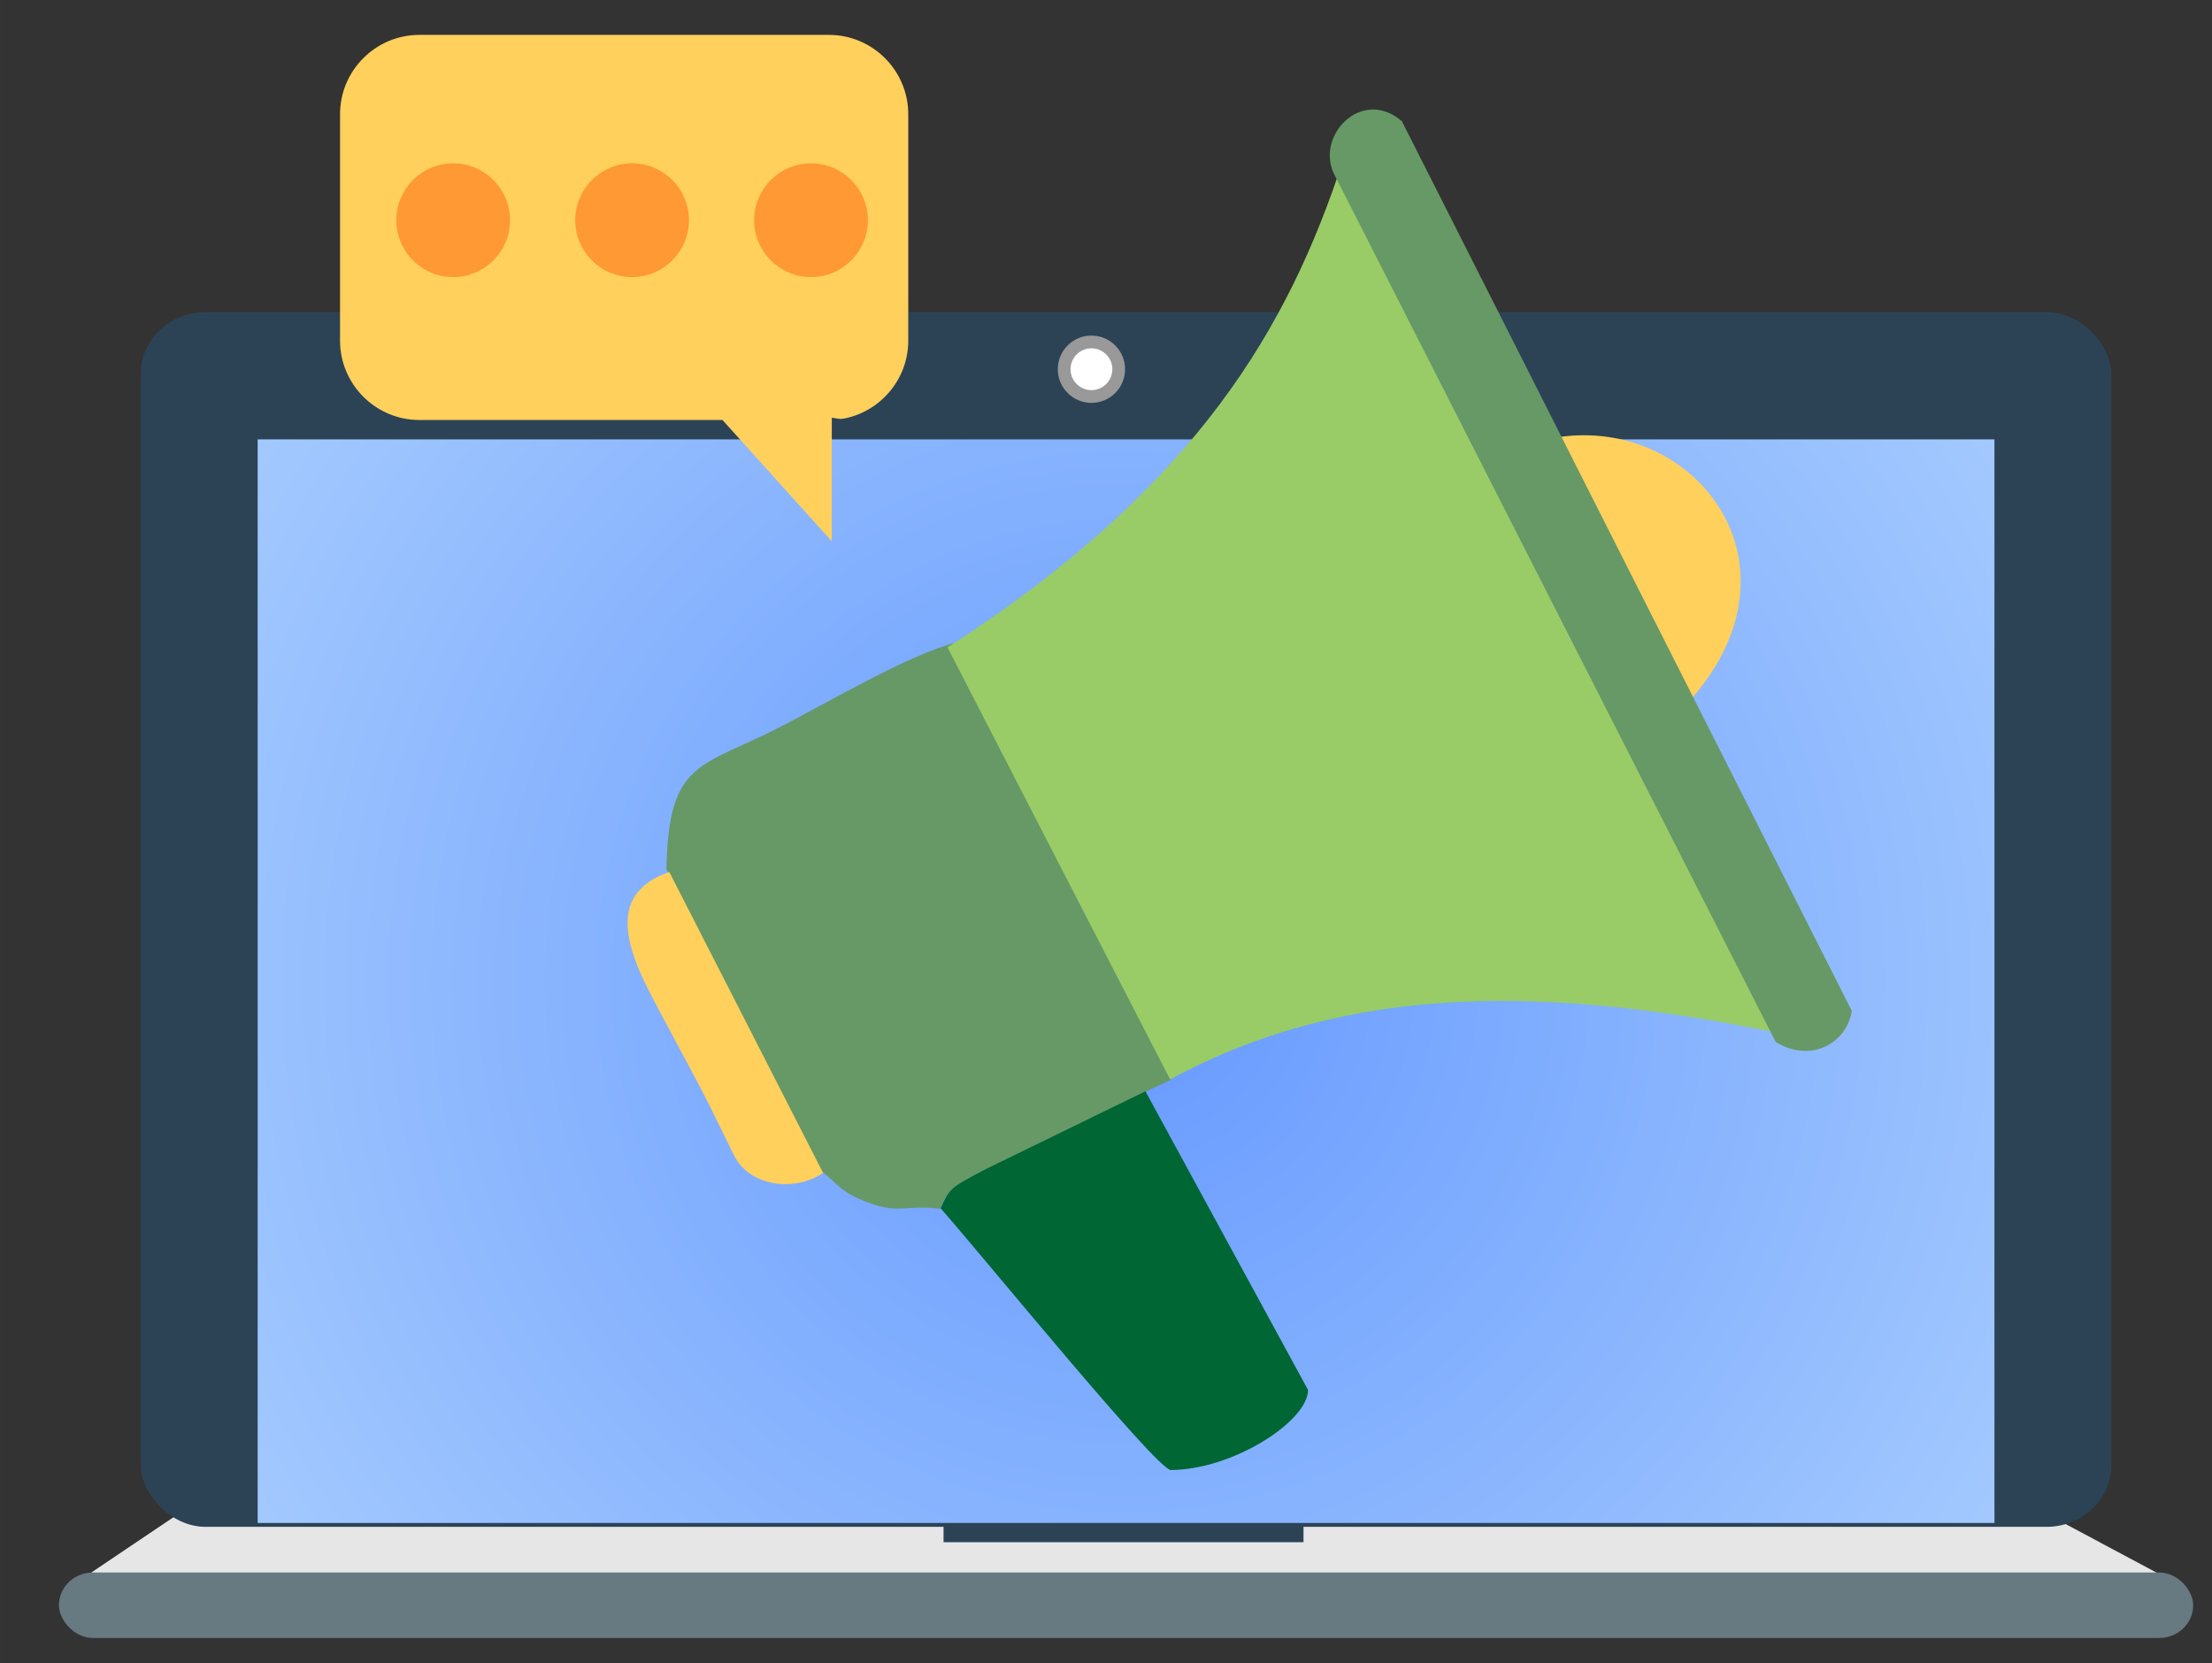
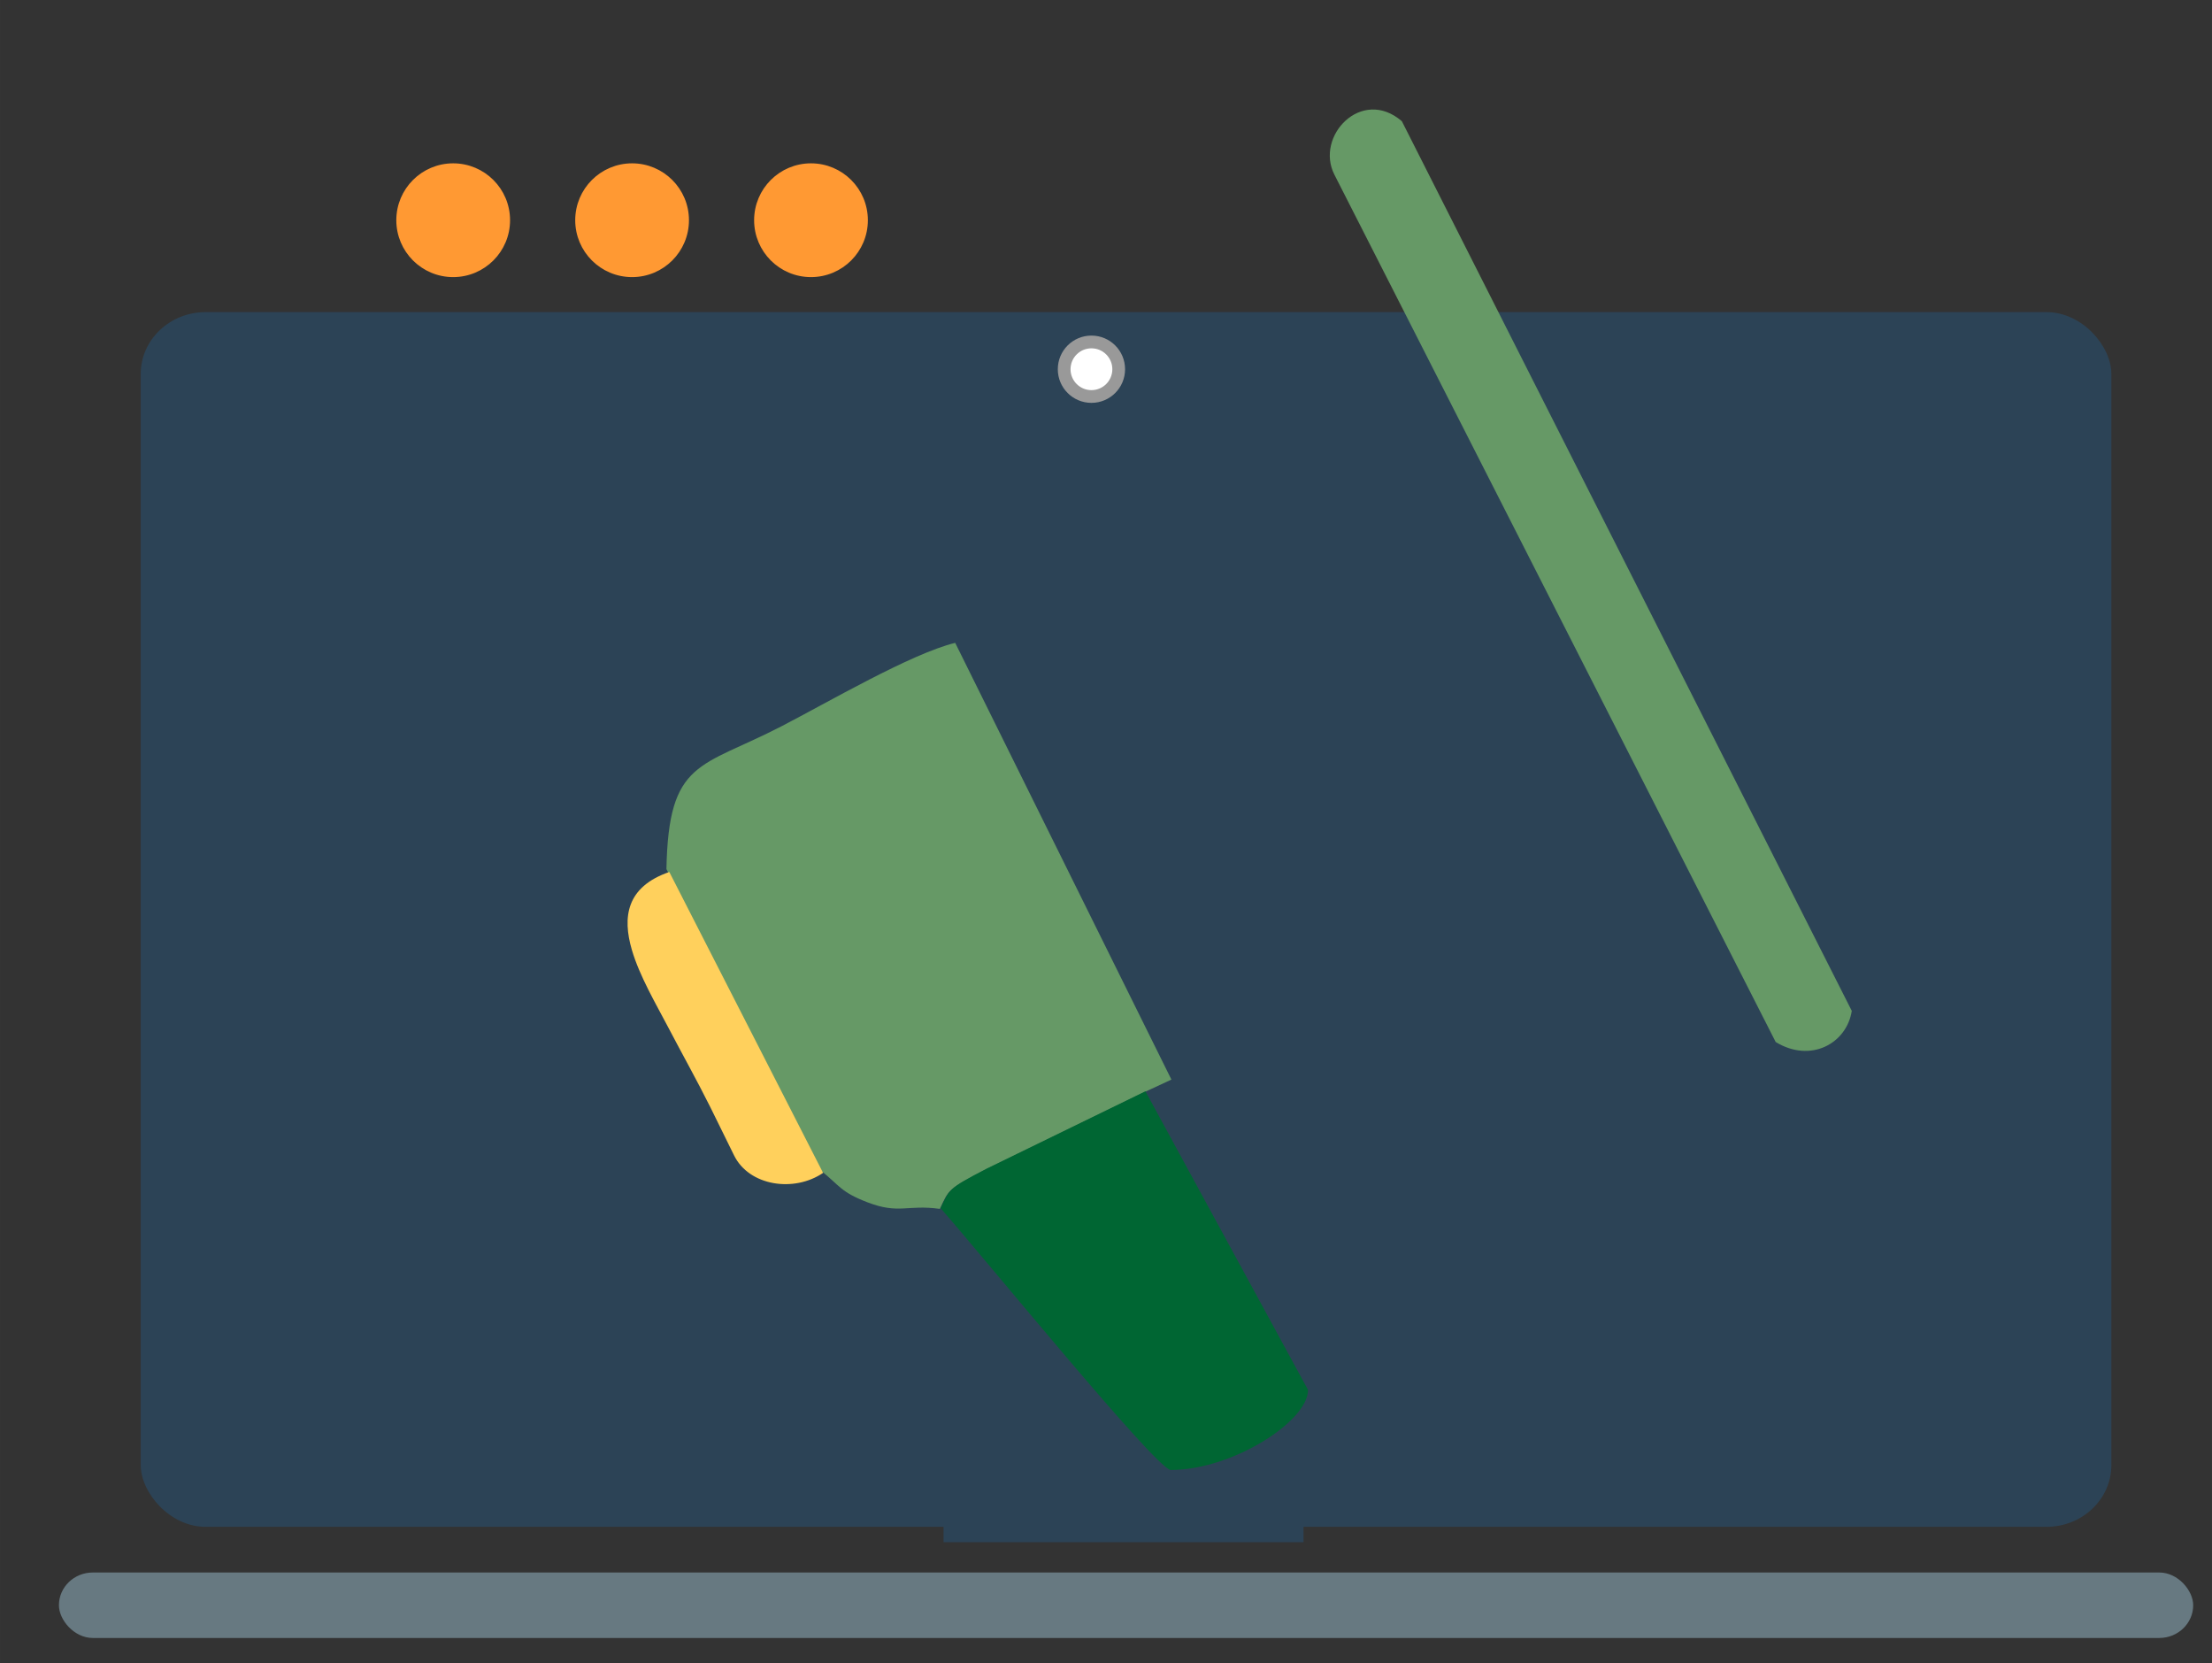
<svg xmlns="http://www.w3.org/2000/svg" xml:space="preserve" width="79.904mm" height="60.06mm" version="1.0" shape-rendering="geometricPrecision" text-rendering="geometricPrecision" image-rendering="optimizeQuality" fill-rule="evenodd" clip-rule="evenodd" viewBox="0 0 7990.4 6006.04">
  <rect x="0" y="0" width="7990.4" height="6006.04" fill="#333333" stroke="none" />
  <defs>
    <radialGradient id="id0" gradientUnits="userSpaceOnUse" gradientTransform="matrix(1 -0 -0 1 0 0)" cx="4067.67" cy="3543.32" r="5175.26" fx="4067.67" fy="3543.32">
      <stop offset="0" stop-opacity="1" stop-color="#6699FF" />
      <stop offset="1" stop-opacity="1" stop-color="#BBDCFD" />
    </radialGradient>
    <radialGradient id="id1" gradientUnits="userSpaceOnUse" gradientTransform="matrix(1 -0 -0 1 0 0)" cx="4067.67" cy="3543.32" r="5175.26" fx="4067.67" fy="3543.32">
      <stop offset="0" stop-opacity="1" stop-color="#6699FF" />
      <stop offset="1" stop-opacity="1" stop-color="#BBDCFD" />
    </radialGradient>
  </defs>
  <g id="Warstwa_x0020_1">
    <rect fill="url(#id0)" x="930.77" y="1586.76" width="6273.8" height="3913.11" />
    <g id="_2576693161136">
-       <polygon fill="#E6E6E6" points="650.26,5463.25 7447.1,5496.09 7834.56,5702.95 308.77,5693.09 " />
      <rect fill="#2C4356" x="508.35" y="1127.14" width="7118.62" height="4386.75" rx="234.44" ry="223.27" />
      <rect fill="#677981" x="212.83" y="5678.82" width="7709.65" height="236.41" rx="122.38" ry="118.21" />
      <rect fill="#2C4356" x="3408.39" y="5510.3" width="1300.27" height="59.11" />
    </g>
-     <rect fill="url(#id1)" x="930.77" y="1586.76" width="6273.8" height="3913.11" />
    <g id="_2576693155664">
      <circle fill="#999999" cx="3942.59" cy="1333.39" r="121.49" />
      <circle fill="white" cx="3942.59" cy="1333.39" r="75.51" />
    </g>
    <path fill="#669966" d="M2407.31 3138.54l555.47 1086.68c72.34,57.83 72.4,78.73 170.43,116.59 114.35,44.17 143.61,7.46 261.77,23.89 32.54,-68.19 25.41,-69.58 166.26,-142.59l573.79 -279.53 96.43 -44.87 -781.03 -1577.14c-159.1,38.77 -459.91,214.69 -628.09,301.59 -292.27,151.03 -407.51,119.64 -415.03,515.38z" />
    <path fill="#006633" d="M3397.59 4363.08c170.8,195.02 770.03,930.7 830.39,945.55 225.59,-0.03 498.09,-177.28 496.97,-289.35l-587.31 -1078.31 -573.79 279.52c-140.85,73.01 -133.72,74.4 -166.26,142.59z" />
    <path fill="#FFD05C" d="M2973.22 4235.65l-555.48 -1086.68c-155.79,53.78 -169.91,163.32 -135.22,281.52 27.89,94.99 87.31,195.58 130.06,277.28 54.3,103.78 101.45,186.92 153.77,291.41l85.29 173.27c54.79,111.28 217.25,134.46 321.58,63.2z" />
-     <path fill="#FFD05C" d="M6110.37 2523.14c425.8,-487.92 13.53,-1019.2 -482.8,-944.16l482.8 944.16z" />
-     <path fill="#99CC66" d="M4849.01 586.17c-192.1,583.92 -518.12,1167.86 -1426.31,1751.77 268.03,520.11 536.07,1040.21 804.09,1560.31 654.62,-354.5 1385.91,-339.6 2244.75,-157.95 -552,-1059.35 -1070.52,-2094.77 -1622.53,-3154.13z" />
+     <path fill="#FFD05C" d="M6110.37 2523.14l482.8 944.16z" />
    <path fill="#669966" d="M5063.95 437.75c-144.99,-125.08 -314.57,53.78 -243.7,193l1594.11 3132.31c126.42,77.15 256.45,5.43 274.84,-112.47l-1625.25 -3212.84z" />
    <g id="_2576693203184">
-       <path fill="#FFD05C" stroke="#FFD05C" stroke-width="20" stroke-miterlimit="22.926" d="M1514.55 136l1480.14 0c151.93,0 276.22,124.29 276.22,276.22l0 818.24c0,135.57 -98.96,249.15 -228.22,272.02 -15.58,2.76 -48,-12.14 -48,4.2l-0.01 422.15 -380.45 -422.15 -1099.68 0c-151.93,0 -276.22,-124.29 -276.22,-276.22l0 -818.24c0,-151.93 124.29,-276.22 276.22,-276.22z" />
      <circle fill="#FF9933" stroke="#FF9933" stroke-width="20" stroke-miterlimit="22.926" cx="1637.02" cy="795.28" r="195.44" />
      <circle fill="#FF9933" stroke="#FF9933" stroke-width="20" stroke-miterlimit="22.926" cx="2283.28" cy="795.28" r="195.44" />
      <circle fill="#FF9933" stroke="#FF9933" stroke-width="20" stroke-miterlimit="22.926" cx="2929.54" cy="795.28" r="195.44" />
    </g>
  </g>
</svg>